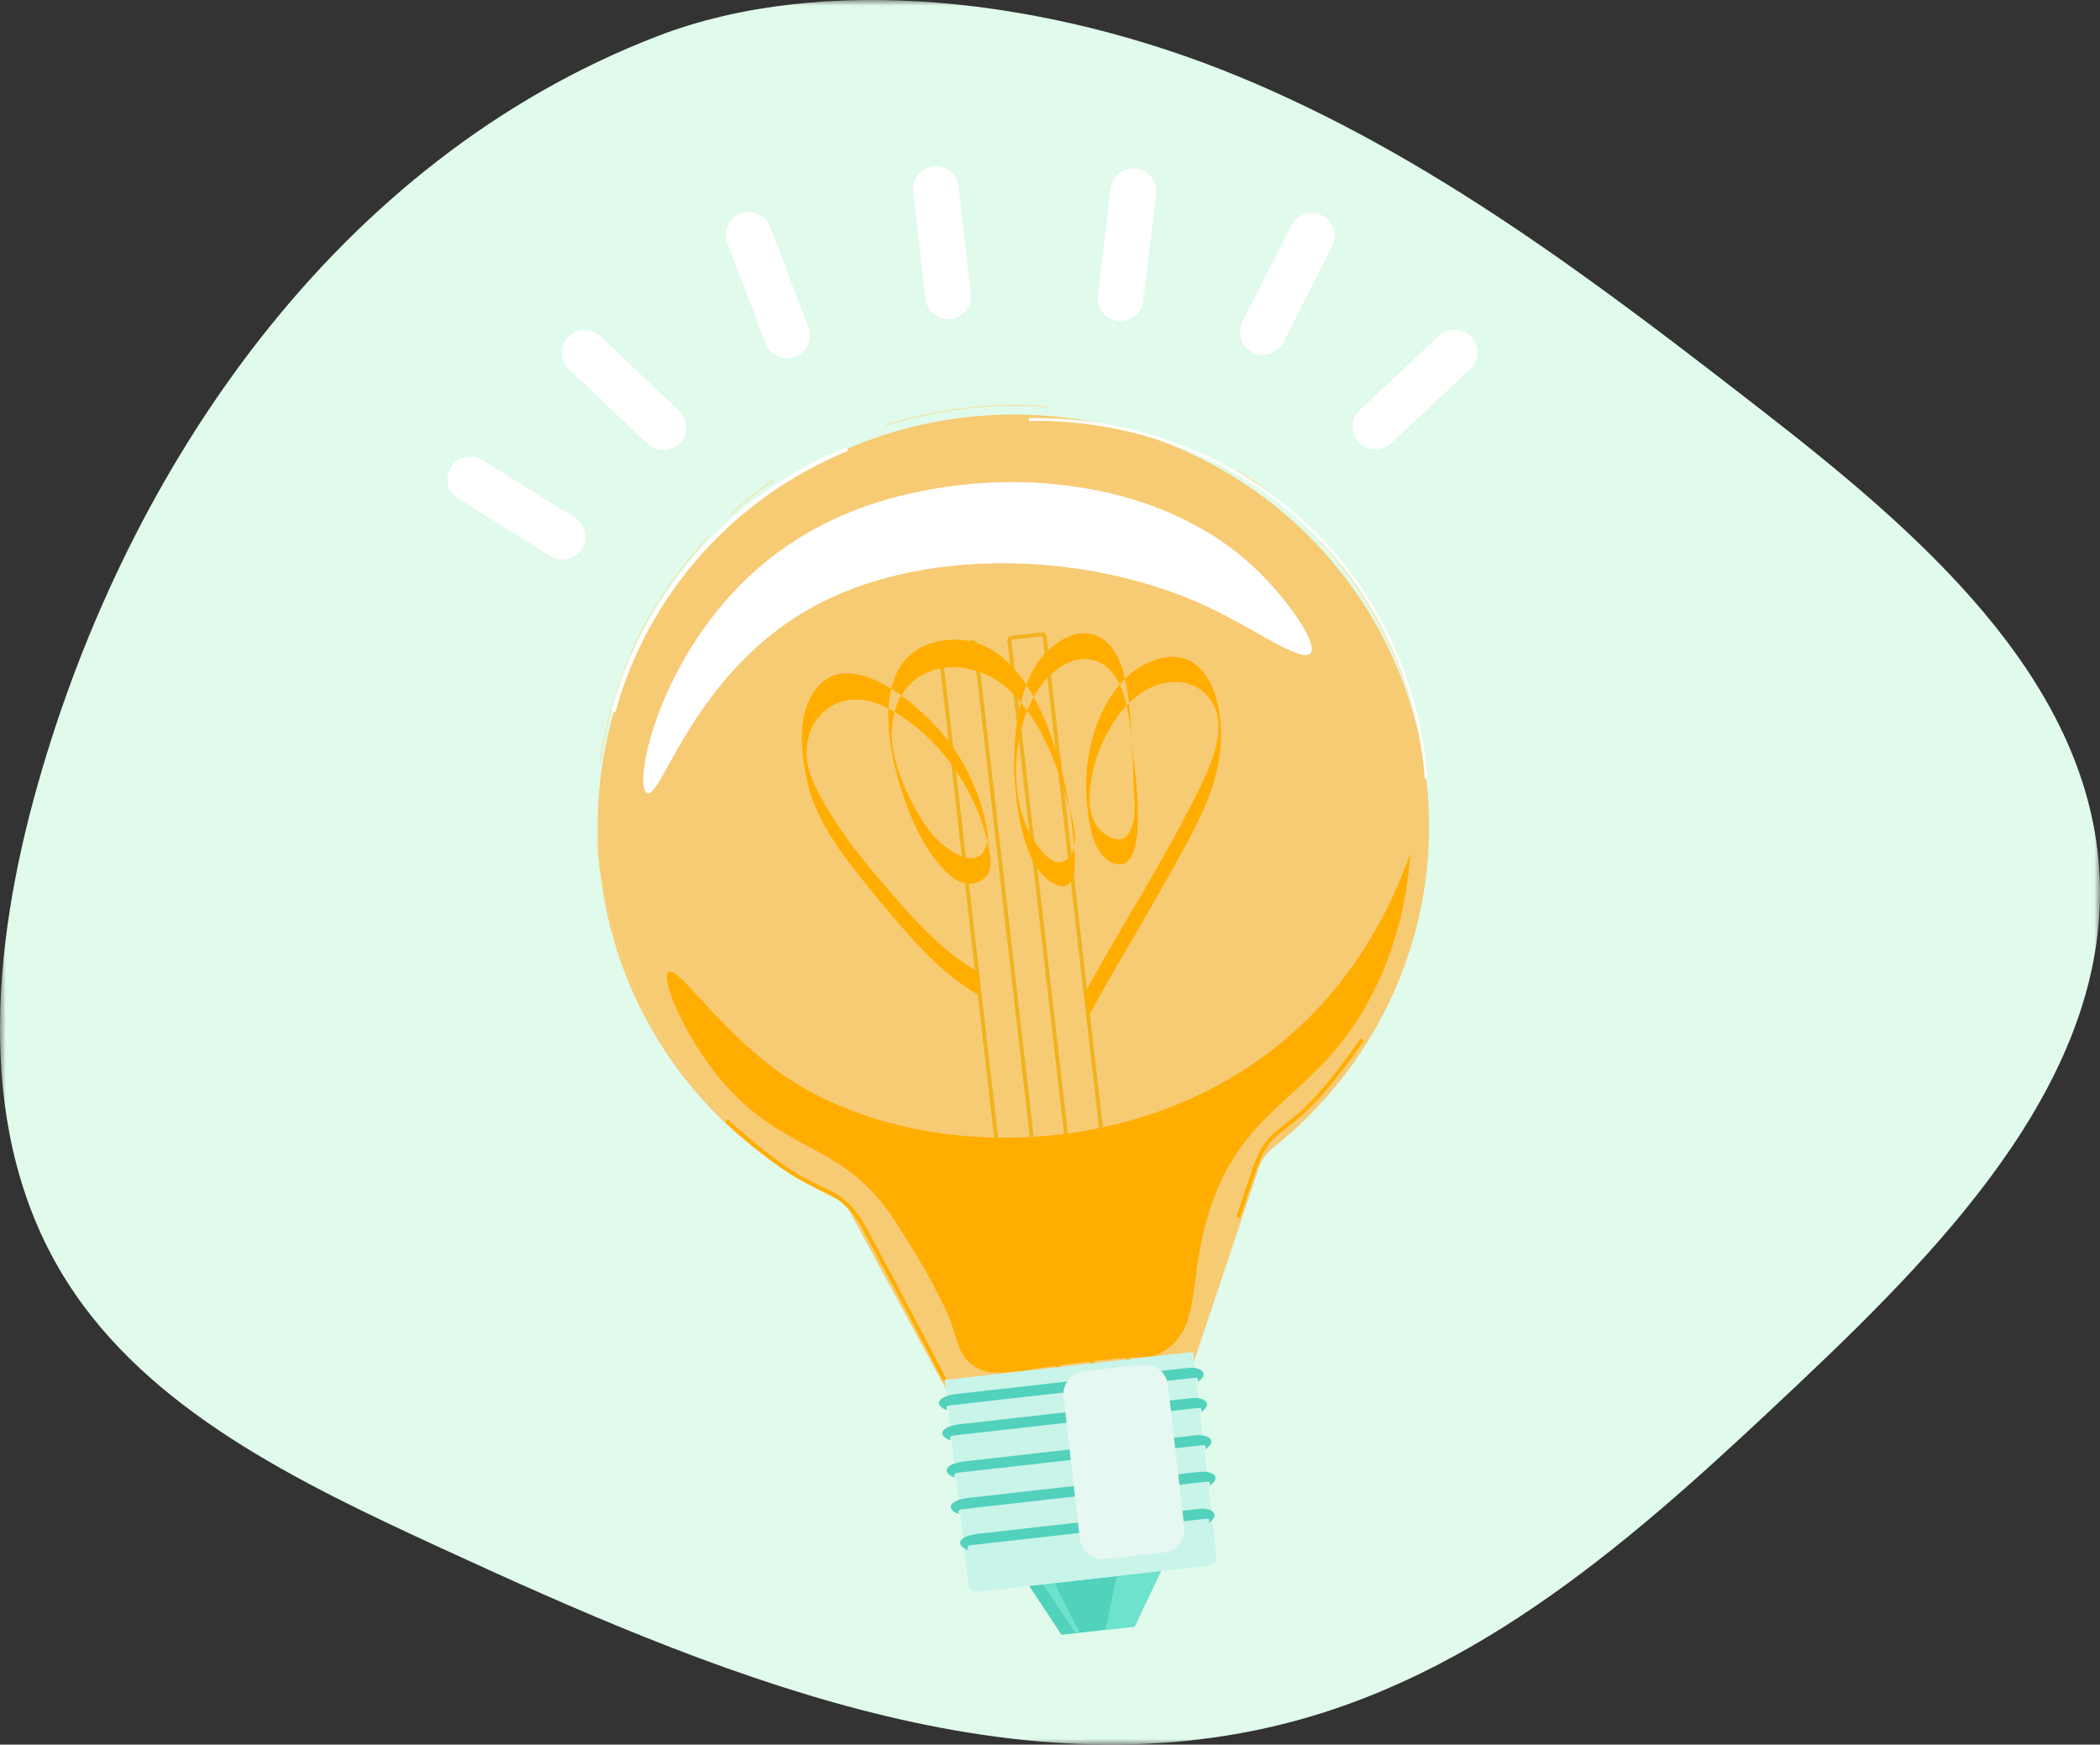
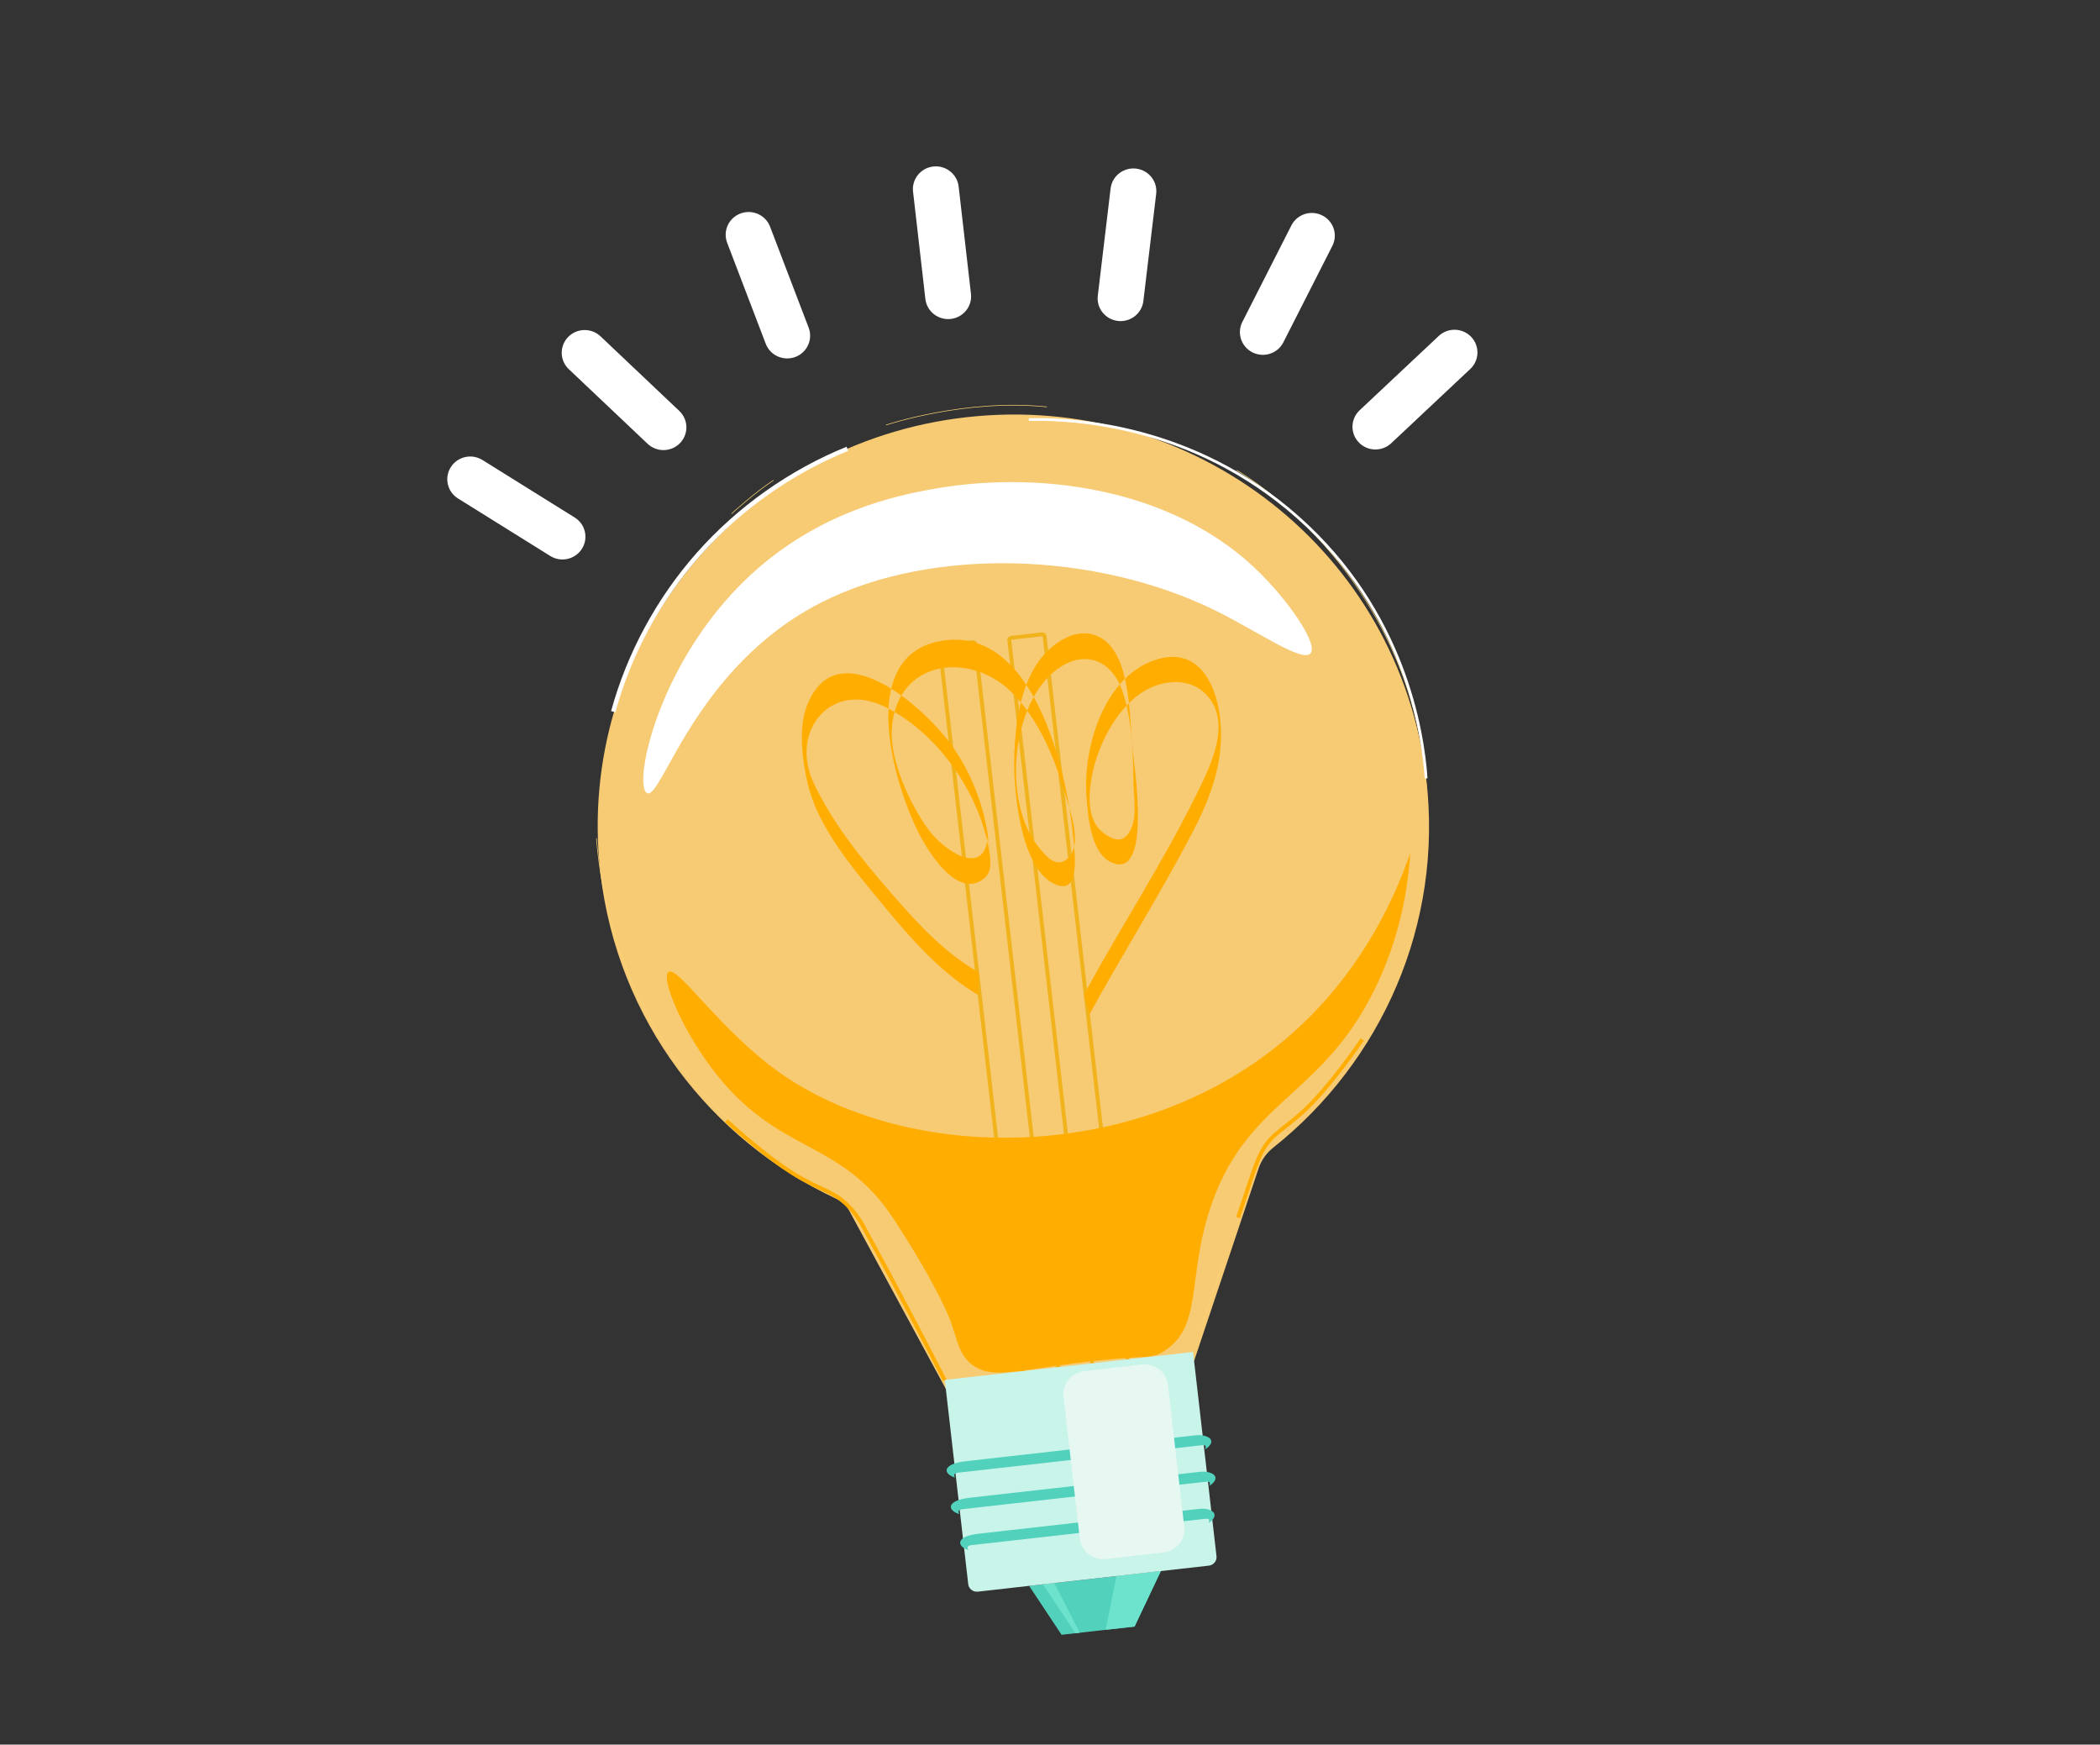
<svg xmlns="http://www.w3.org/2000/svg" xmlns:xlink="http://www.w3.org/1999/xlink" width="183px" height="152px" viewBox="0 0 183 152" version="1.1">
  <rect x="0" y="0" width="183" height="152" fill="#333333" stroke="none" />
  <title>Group 70</title>
  <defs>
-     <polygon id="path-1" points="0 0 183 0 183 152 0 152" />
-   </defs>
+     </defs>
  <g id="Page-1" stroke="none" stroke-width="1" fill="none" fill-rule="evenodd">
    <g id="Creator-Info-Footer-Section/desktop" transform="translate(-485, -1160)">
      <g id="Group-2" transform="translate(433, 1152)">
        <g id="Group-70" transform="translate(52, 8)">
          <g id="Group-3">
            <mask id="mask-2" fill="white">
              <use xlink:href="#path-1" />
            </mask>
            <g id="Clip-2" />
            <path d="M57.255,3.164 C29.371,13.93 11.147,40.612 3.304,68.295 C-0.767,82.668 -2.254,98.917 5.827,111.656 C12.943,122.872 26.003,129.15 38.384,134.855 C61.746,145.62 87.779,156.654 112.759,149.963 C130.231,145.282 143.921,132.656 156.815,120.484 C169.995,108.042 184.173,93.232 182.923,75.591 C181.736,58.847 167.053,46.242 153.397,35.647 C139.22,24.648 124.745,13.6 107.97,6.679 C91.194,-0.243 71.676,-2.404 57.255,3.164" id="Fill-1" fill="#E0FAEB" mask="url(#mask-2)" />
          </g>
          <path d="M122.996,81.474 C122.993,81.474 122.989,81.474 122.985,81.473 C122.971,81.468 122.964,81.453 122.969,81.44 C122.978,81.413 123.902,78.678 124.252,74.505 C124.575,70.653 124.461,64.755 122.086,58.523 C119.71,52.291 115.944,47.86 113.203,45.241 C110.233,42.404 107.795,41.023 107.771,41.009 C107.758,41.002 107.754,40.986 107.761,40.974 C107.768,40.961 107.784,40.957 107.797,40.964 C107.821,40.977 110.265,42.362 113.239,45.204 C115.984,47.827 119.755,52.263 122.135,58.505 C124.514,64.746 124.628,70.654 124.304,74.511 C123.953,78.69 123.028,81.429 123.018,81.456 C123.015,81.466 123.006,81.473 122.996,81.474" id="Fill-4" fill="#FDD676" />
          <path d="M77.23,37.05 C77.218,37.052 77.206,37.045 77.202,37.033 C77.197,37.019 77.204,37.004 77.218,37 C77.287,36.977 84.163,34.686 91.215,35.424 C91.229,35.425 91.24,35.438 91.238,35.452 C91.236,35.466 91.225,35.477 91.209,35.475 C84.17,34.739 77.304,37.026 77.235,37.049 C77.233,37.05 77.232,37.05 77.23,37.05" id="Fill-6" fill="#FDD676" />
          <path d="M74.023,105.518 L82.421,121.009 L104.057,118.573 L109.683,101.784 C109.92,101.079 110.362,100.461 110.947,99.996 C120.362,92.517 125.799,80.547 124.279,67.787 C121.937,48.114 104.09,34.113 84.216,36.351 C64.34,38.59 50.06,56.361 52.32,76.045 C53.792,88.864 61.918,99.331 72.897,104.456 C73.377,104.68 73.771,105.054 74.023,105.518" id="Fill-8" fill="#F7CA74" />
          <polygon id="Fill-10" fill="#52D1BD" points="92.507 142.433 98.869 141.716 101.162 136.88 89.683 138.173" />
          <polygon id="Fill-12" fill="#6DE2CC" points="98.869 141.716 96.349 142 97.289 137.316 101.162 136.88" />
          <polygon id="Fill-14" fill="#6DE2CC" points="94.09 142.254 91.88 137.925 90.882 138.037 93.721 142.296" />
          <path d="M88.15,55.737 C88.134,55.739 88.121,55.755 88.123,55.771 L95.485,119.886 C95.487,119.903 95.503,119.915 95.519,119.913 L98.193,119.612 C98.21,119.61 98.222,119.595 98.22,119.579 L90.858,55.463 C90.856,55.446 90.84,55.434 90.824,55.436 L88.15,55.737 Z M98.231,119.947 L95.558,120.248 C95.354,120.271 95.17,120.126 95.147,119.925 L87.785,55.809 C87.762,55.607 87.908,55.425 88.112,55.402 L90.785,55.101 C90.989,55.078 91.173,55.223 91.196,55.425 L98.559,119.54 C98.582,119.742 98.435,119.924 98.231,119.947 L98.231,119.947 Z" id="Fill-16" fill="#F0B31C" />
          <path d="M82.104,56.418 C82.087,56.42 82.075,56.435 82.077,56.452 L89.439,120.568 C89.441,120.584 89.456,120.596 89.473,120.594 L92.147,120.293 C92.163,120.291 92.176,120.276 92.174,120.259 L84.811,56.144 C84.81,56.128 84.794,56.115 84.778,56.117 L82.104,56.418 Z M92.185,120.628 L89.512,120.929 C89.308,120.952 89.124,120.807 89.1,120.606 L81.738,56.49 C81.715,56.288 81.862,56.106 82.066,56.083 L84.739,55.782 C84.942,55.759 85.127,55.904 85.15,56.106 L92.512,120.221 C92.535,120.423 92.389,120.605 92.185,120.628 L92.185,120.628 Z" id="Fill-18" fill="#F0B31C" />
          <path d="M82.331,120.225 L103.966,117.789 L106.009,135.582 C106.056,135.992 105.759,136.362 105.345,136.409 L85.209,138.676 C84.795,138.723 84.421,138.428 84.374,138.018 L82.331,120.225 Z" id="Fill-20" fill="#C9F4E9" />
          <path d="M105.02,132.33 C105.489,132.277 105.374,132.498 105.331,132.691 C106.451,131.904 105.523,131.348 104.509,131.462 L85.285,133.627 C83.226,133.859 83.389,134.735 84.38,135.05 C84.306,134.899 84.195,134.675 84.663,134.622 L105.02,132.33 Z" id="Fill-22" fill="#52D1BD" />
          <path d="M105.068,129.102 C105.555,129.048 105.436,129.269 105.39,129.463 C106.558,128.67 105.596,128.118 104.54,128.237 L84.541,130.489 C82.398,130.73 82.564,131.606 83.593,131.917 C83.517,131.766 83.402,131.542 83.889,131.487 L105.068,129.102 Z" id="Fill-24" fill="#52D1BD" />
          <path d="M104.703,125.922 C105.19,125.867 105.07,126.088 105.024,126.282 C106.193,125.49 105.23,124.938 104.175,125.056 L84.175,127.309 C82.033,127.55 82.198,128.425 83.227,128.737 C83.152,128.585 83.037,128.362 83.524,128.307 L104.703,125.922 Z" id="Fill-26" fill="#52D1BD" />
-           <path d="M104.33,122.68 C104.818,122.625 104.698,122.847 104.652,123.041 C105.82,122.248 104.858,121.696 103.803,121.815 L83.803,124.067 C81.661,124.308 81.826,125.184 82.855,125.495 C82.78,125.344 82.664,125.12 83.152,125.065 L104.33,122.68 Z" id="Fill-28" fill="#52D1BD" />
-           <path d="M104.028,120.05 C104.516,119.995 104.396,120.216 104.35,120.41 C105.518,119.618 104.556,119.065 103.501,119.184 L83.501,121.437 C81.359,121.678 81.524,122.553 82.553,122.865 C82.477,122.713 82.362,122.49 82.85,122.435 L104.028,120.05 Z" id="Fill-30" fill="#52D1BD" />
          <path d="M63.723,97.648 C63.716,97.648 63.709,97.647 63.704,97.642 C63.678,97.623 61.085,95.639 58.354,91.634 C56.75,89.281 55.413,86.702 54.38,83.967 C53.089,80.548 52.271,76.876 51.949,73.052 C51.948,73.037 51.959,73.025 51.973,73.023 C51.973,73.023 51.973,73.023 51.974,73.023 C51.988,73.022 52.001,73.033 52.002,73.047 C52.729,81.696 55.88,87.911 58.396,91.603 C61.122,95.602 63.71,97.582 63.736,97.601 C63.747,97.61 63.75,97.626 63.741,97.638 C63.736,97.644 63.73,97.647 63.723,97.648" id="Fill-32" fill="#FDD676" />
-           <path d="M52.324,66.399 C52.322,66.399 52.32,66.399 52.319,66.399 C52.304,66.398 52.293,66.385 52.295,66.371 C52.298,66.331 52.677,62.365 54.976,56.902 C57.275,51.439 61.649,46.801 61.693,46.755 C61.703,46.744 61.719,46.744 61.73,46.754 C61.74,46.763 61.741,46.78 61.731,46.791 C61.687,46.837 57.32,51.468 55.025,56.923 C52.729,62.377 52.351,66.336 52.347,66.375 C52.346,66.388 52.336,66.398 52.324,66.399" id="Fill-34" fill="#FDD676" />
          <path d="M63.775,44.765 C63.767,44.766 63.758,44.764 63.752,44.757 C63.742,44.747 63.743,44.73 63.754,44.72 C63.774,44.702 65.758,42.885 67.379,41.83 C67.39,41.822 67.407,41.825 67.415,41.837 C67.423,41.849 67.42,41.865 67.408,41.873 C65.791,42.927 63.809,44.741 63.789,44.759 C63.785,44.763 63.78,44.765 63.775,44.765" id="Fill-36" fill="#FDD676" />
          <path d="M108.054,106.127 L107.731,106.021 L108.927,102.453 C109.879,99.611 110.458,99.154 111.856,98.049 C112.243,97.744 112.681,97.397 113.213,96.934 C115.636,94.823 118.54,90.513 118.569,90.47 L118.853,90.656 C118.823,90.7 115.895,95.047 113.438,97.187 C112.9,97.656 112.458,98.005 112.069,98.313 C110.687,99.404 110.171,99.812 109.25,102.56 L108.054,106.127 Z" id="Fill-38" fill="#FFAE01" />
          <path d="M82.169,120.325 C78.511,113.215 75.935,108.496 75.232,107.219 L75.173,107.11 C74.85,106.517 74.308,105.524 73.206,104.659 C72.73,104.285 72.225,104.046 71.527,103.714 C71.077,103.501 70.568,103.259 69.937,102.922 C67.058,101.382 63.219,97.798 63.18,97.762 L63.414,97.517 C63.452,97.553 67.259,101.107 70.099,102.625 C70.722,102.958 71.228,103.198 71.674,103.41 C72.392,103.751 72.911,103.997 73.417,104.394 C74.575,105.302 75.159,106.374 75.473,106.95 L75.532,107.058 C76.235,108.335 78.813,113.058 82.472,120.172 L82.169,120.325 Z" id="Fill-40" fill="#FFAE01" />
          <path d="M104.724,115.564 C104.721,115.564 104.717,115.564 104.713,115.563 C104.699,115.558 104.692,115.543 104.697,115.53 L106.502,110.144 C106.506,110.13 106.521,110.123 106.535,110.127 C106.549,110.132 106.556,110.146 106.551,110.16 L104.746,115.546 C104.743,115.556 104.734,115.563 104.724,115.564" id="Fill-42" fill="#FDD676" />
          <path d="M85.14,84.621 C82.134,82.908 79.657,80.117 77.424,77.538 C74.962,74.694 72.468,71.593 70.884,68.168 C68.808,63.682 72.437,59.24 77.164,61.604 C81.945,63.996 85.629,69.517 86.284,74.716 C86.216,74.103 86.148,73.491 86.08,72.878 C85.759,76.613 82.149,73.976 80.923,72.301 C79.301,70.086 77.54,66.285 77.714,63.514 C78.097,57.424 84.646,56.64 88.325,60.48 C90.405,62.651 91.786,65.725 92.618,68.567 C93.069,70.109 94.439,73.391 93.105,74.744 C92.074,75.79 91.059,74.51 90.431,73.706 C87.478,69.924 88.034,61.853 91.736,58.624 C94.174,56.497 96.825,57.298 97.823,60.241 C98.665,62.721 98.735,65.622 98.774,68.211 C98.791,69.335 99.059,70.957 98.641,72.019 C98.139,73.299 97.393,73.455 96.24,72.635 C94.793,71.605 94.854,69.644 95.069,68.116 C95.451,65.395 97.028,62.091 99.331,60.456 C101.264,59.084 104.077,58.893 105.525,61.022 C107.206,63.494 105.296,67.128 104.146,69.448 C101.265,75.261 97.689,80.73 94.585,86.426 C94.296,86.955 95.111,88.065 94.832,88.578 C97.767,83.193 101.06,77.999 103.895,72.561 C105.587,69.316 106.745,66.167 106.312,62.499 C105.945,59.387 104.255,56.161 100.457,57.572 C96.121,59.182 94.374,65.225 94.676,69.355 C94.811,71.196 95.065,74.788 97.258,75.275 C100.23,75.935 98.886,67.067 98.699,65.287 C98.41,62.537 98.574,57.219 96.025,55.634 C93.834,54.272 91.304,56.262 90.209,58.069 C88.889,60.249 88.498,63.051 88.395,65.548 C88.317,67.422 88.489,69.409 88.827,71.261 C89.146,73.013 89.945,75.939 91.665,76.901 C94.181,78.31 93.669,74.542 93.538,73.088 C93.013,67.255 90.075,54.267 81.854,55.869 C74.359,57.33 78.126,69.173 80.374,73.173 C81.196,74.635 83.409,78.005 85.503,76.719 C86.549,76.076 86.301,75.099 86.231,74.096 C86.01,70.918 84.902,67.83 83.112,65.188 C80.806,61.784 72.789,54.588 70.253,61.669 C69.571,63.574 69.924,66.335 70.393,68.31 C71.276,72.027 74.185,75.482 76.559,78.372 C79.064,81.42 81.901,84.786 85.387,86.773 C85.023,86.566 85.526,84.841 85.14,84.621" id="Fill-44" fill="#FFAE01" />
          <path d="M56.386,69.099 C57.662,69.763 60.534,58.076 71.616,52.468 C81.249,47.593 95.572,48.075 105.981,53.227 C109.619,55.027 113.478,57.744 114.197,56.931 C114.915,56.119 112.184,52.149 109.288,49.432 C101.883,42.484 90.313,40.891 80.879,42.681 C78.227,43.184 71.875,44.469 66.08,49.491 C57.422,56.995 55.099,68.429 56.386,69.099" id="Fill-46" fill="#FFFFFF" />
          <path d="M124.398,67.81 L124.155,67.826 C123.88,63.725 122.239,53.302 112.973,45.118 C103.996,37.19 93.677,36.573 89.657,36.676 L89.651,36.435 C93.7,36.332 104.093,36.952 113.134,44.939 C122.467,53.182 124.12,63.68 124.398,67.81" id="Fill-48" fill="#FFFFFF" />
          <path d="M53.628,62.055 L53.253,61.954 C54.644,56.877 57.23,52.103 60.731,48.149 C64.28,44.141 68.79,40.95 73.772,38.922 L73.92,39.279 C68.993,41.284 64.533,44.439 61.023,48.403 C57.562,52.313 55.004,57.034 53.628,62.055" id="Fill-50" fill="#FFFFFF" />
          <path d="M122.902,74.312 C122.609,78.599 121.592,82.328 120.084,85.585 C115.493,95.501 108.958,95.576 105.659,104.698 C103.329,111.141 104.956,115.649 101.319,117.788 C100.098,118.506 100.006,117.944 93.515,118.795 C88.206,119.492 86.308,120.125 84.696,118.888 C83.613,118.058 83.495,117.024 82.834,115.112 C82.834,115.112 81.882,112.357 77.925,106.278 C73.209,99.033 67.776,100.772 61.979,93.016 C59.262,89.382 57.589,85.166 58.261,84.686 C59.073,84.106 62.726,89.784 68.018,93.506 C78.717,101.031 97.447,101.508 110.413,91.818 C118.006,86.144 121.404,78.64 122.902,74.312" id="Fill-52" fill="#FFAE01" />
          <path d="M101.403,135.266 L96.356,135.835 C95.236,135.961 94.226,135.164 94.098,134.055 L92.679,121.695 C92.552,120.586 93.356,119.585 94.476,119.459 L99.522,118.89 C100.642,118.764 101.653,119.561 101.78,120.67 L103.199,133.03 C103.327,134.139 102.522,135.14 101.403,135.266" id="Fill-54" fill="#E7F7F1" />
          <path d="M82.852,27.789 L82.852,27.789 C81.754,27.913 80.764,27.132 80.639,26.046 L79.566,16.7 C79.441,15.613 80.229,14.632 81.327,14.508 C82.424,14.385 83.414,15.166 83.539,16.252 L84.612,25.598 C84.737,26.685 83.949,27.666 82.852,27.789" id="Fill-56" fill="#FFFFFF" />
          <path d="M97.415,27.963 L97.415,27.963 C96.319,27.835 95.535,26.85 95.665,25.764 L96.781,16.423 C96.911,15.337 97.906,14.561 99.002,14.69 L99.002,14.69 C100.099,14.818 100.883,15.803 100.753,16.889 L99.636,26.23 C99.506,27.316 98.512,28.092 97.415,27.963" id="Fill-58" fill="#FFFFFF" />
          <path d="M109.15,30.705 L109.15,30.705 C108.164,30.213 107.766,29.023 108.263,28.046 L112.533,19.644 C113.03,18.667 114.232,18.274 115.218,18.766 L115.218,18.766 C116.205,19.257 116.602,20.448 116.105,21.425 L111.835,29.826 C111.339,30.803 110.136,31.196 109.15,30.705" id="Fill-60" fill="#FFFFFF" />
          <path d="M118.407,38.545 L118.407,38.545 C117.647,37.752 117.681,36.498 118.482,35.746 L125.373,29.273 C126.175,28.52 127.44,28.554 128.2,29.347 C128.96,30.141 128.927,31.394 128.125,32.147 L121.234,38.619 C120.433,39.372 119.167,39.339 118.407,38.545" id="Fill-62" fill="#FFFFFF" />
          <path d="M50.709,47.819 L50.709,47.819 C50.12,48.745 48.886,49.023 47.951,48.441 L39.913,43.431 C38.978,42.848 38.697,41.626 39.285,40.7 L39.285,40.7 C39.874,39.774 41.108,39.496 42.043,40.079 L50.081,45.089 C51.016,45.671 51.297,46.894 50.709,47.819" id="Fill-64" fill="#FFFFFF" />
          <path d="M69.306,31.101 L69.306,31.101 C68.273,31.488 67.119,30.973 66.728,29.95 L63.367,21.152 C62.976,20.13 63.497,18.987 64.53,18.6 L64.53,18.6 C65.563,18.213 66.717,18.728 67.107,19.751 L70.468,28.548 C70.859,29.571 70.339,30.714 69.306,31.101" id="Fill-66" fill="#FFFFFF" />
          <path d="M59.26,38.604 L59.26,38.604 C58.497,39.394 57.232,39.422 56.433,38.666 L49.568,32.166 C48.77,31.41 48.742,30.157 49.505,29.366 L49.505,29.366 C50.268,28.576 51.534,28.548 52.332,29.304 L59.197,35.804 C59.995,36.56 60.024,37.813 59.26,38.604" id="Fill-68" fill="#FFFFFF" />
        </g>
      </g>
    </g>
  </g>
</svg>